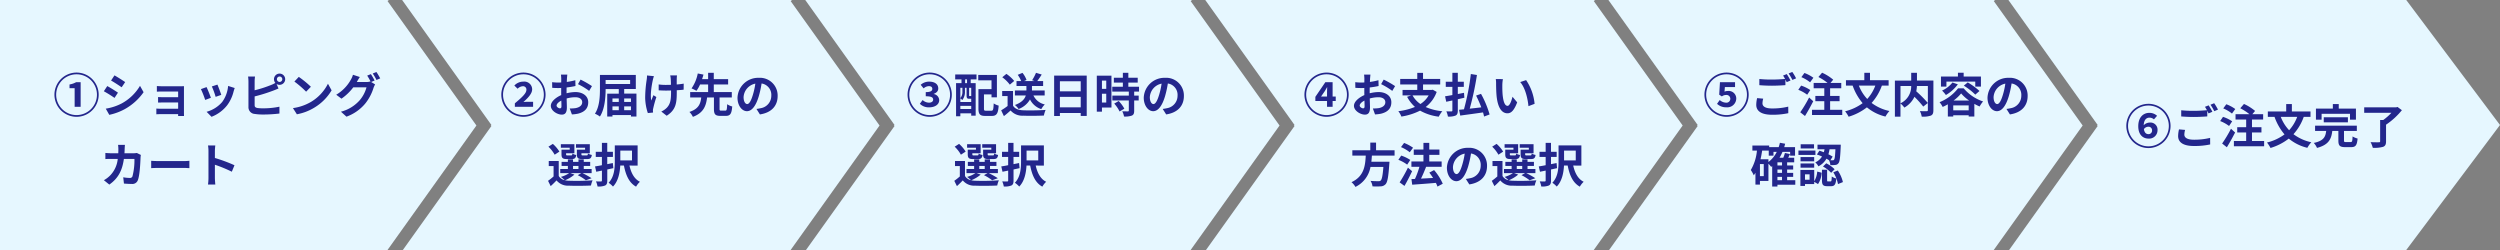
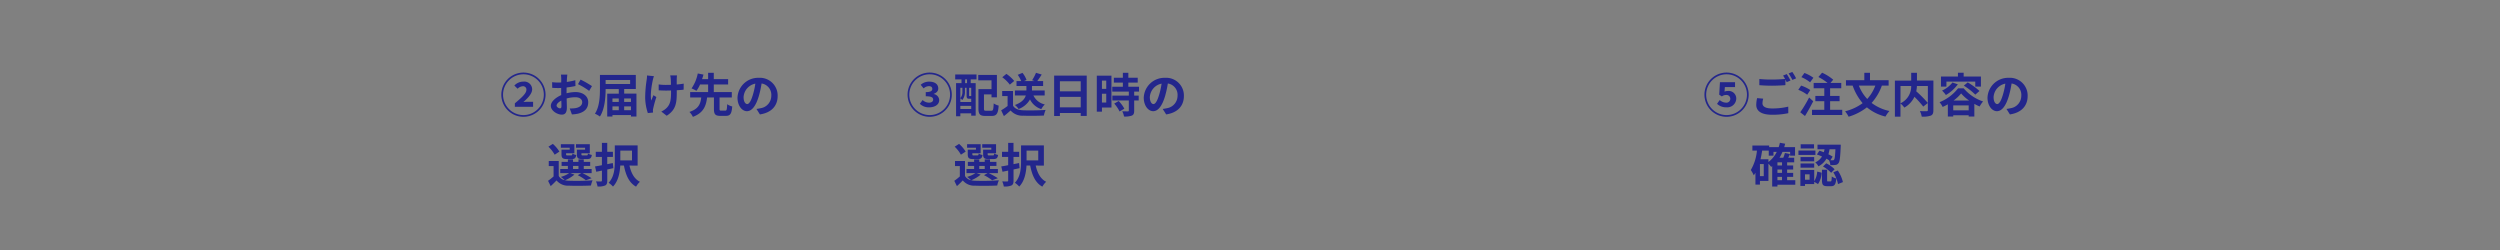
<svg xmlns="http://www.w3.org/2000/svg" width="800" height="80" viewBox="0 0 800 80">
  <rect x="0" y="0" width="800" height="80" fill="#808080" stroke="none" />
  <g id="グループ_5821" data-name="グループ 5821" transform="translate(2802 12576)">
-     <path id="パス_1173" data-name="パス 1173" d="M770,82H642.914l28.34-39.676-.227-.162.228-.163L642.684,2H770l30,40L770,82ZM638,82H514.914l28.34-39.676-.228-.162.229-.163L514.684,2H638.455L638,2.325l28.455,39.837L638,82ZM510,82H385.914l28.34-39.676-.227-.162.228-.163L385.683,2H510.455L510,2.325l28.455,39.837L510,82ZM381,82H257.914l28.34-39.676-.227-.162.228-.163L257.684,2H381.455L381,2.325l28.455,39.837L381,82ZM253,82H128.914l28.34-39.676-.227-.162.228-.163L128.684,2H253.455L253,2.325l28.455,39.837L253,82ZM124,82H0V2H124.455L124,2.325l28.455,39.837L124,82Z" transform="translate(-2802 -12578)" fill="#e6f7ff" />
-     <path id="パス_1174" data-name="パス 1174" d="M7.5,1.38A7.093,7.093,0,0,0,14.58-5.7,7.093,7.093,0,0,0,7.5-12.78,7.093,7.093,0,0,0,.42-5.7,7.093,7.093,0,0,0,7.5,1.38Zm0-.555A6.53,6.53,0,0,1,.975-5.7,6.53,6.53,0,0,1,7.5-12.225,6.53,6.53,0,0,1,14.025-5.7,6.53,6.53,0,0,1,7.5.825ZM6.885-1.83h1.92V-9.7H7.365A6.452,6.452,0,0,1,5.25-8.97v1.2H6.885Zm12.75-10.05L18.54-10.23c.99.555,2.55,1.575,3.39,2.16l1.125-1.665C22.275-10.275,20.625-11.325,19.635-11.88ZM16.845-1.23,17.97.75a18.252,18.252,0,0,0,5.01-1.86,18.112,18.112,0,0,0,5.97-5.385L27.8-8.535A15.291,15.291,0,0,1,21.96-2.91,16.645,16.645,0,0,1,16.845-1.23Zm.48-7.23L16.23-6.8a39.176,39.176,0,0,1,3.42,2.13l1.095-1.68C19.98-6.885,18.33-7.92,17.325-8.46Zm24.54,1.035c0-.315,0-.81.015-1-.24.015-.8.03-1.155.03h-5.67c-.555,0-1.47-.03-1.86-.075V-6.66c.36-.03,1.305-.06,1.86-.06h4.95V-4.9H35.22c-.57,0-1.245-.015-1.635-.045v1.77c.345-.015,1.065-.03,1.635-.03h4.785v2h-5.67a12.871,12.871,0,0,1-1.305-.06V.57c.255-.015.87-.045,1.29-.045h5.685c0,.225,0,.465-.015.6h1.89c0-.27-.015-.78-.015-1.02Zm10.71-1.5L50.79-8.34a24.984,24.984,0,0,1,1.215,3.33l1.8-.63C53.6-6.33,52.86-8.28,52.575-8.925Zm3.42.42a10.109,10.109,0,0,1-1.9,5.145A10.093,10.093,0,0,1,49.11-.225l1.575,1.6A11.714,11.714,0,0,0,55.71-2.34a12.1,12.1,0,0,0,2.04-4.395c.09-.3.18-.615.36-1.1Zm-6.9.375-1.8.645A30.3,30.3,0,0,1,48.66-4.02l1.83-.69C50.19-5.55,49.47-7.365,49.1-8.13Zm23.37-1.65a.868.868,0,0,1-.855-.87.868.868,0,0,1,.855-.87.871.871,0,0,1,.87.87A.871.871,0,0,1,72.465-9.78Zm-7.98-.165a11.446,11.446,0,0,1,.12-1.56h-2.22a12.621,12.621,0,0,1,.12,1.56V-1.77A2.142,2.142,0,0,0,64.56.465a16.463,16.463,0,0,0,2.52.18A42.624,42.624,0,0,0,72.42.33V-1.86a25.412,25.412,0,0,1-5.22.525,14.029,14.029,0,0,1-1.74-.09c-.675-.135-.975-.3-.975-.945V-5.145a51.776,51.776,0,0,0,5.88-1.83c.5-.18,1.17-.465,1.755-.705L71.5-9.135a1.723,1.723,0,0,0,.96.285,1.805,1.805,0,0,0,1.8-1.8,1.805,1.805,0,0,0-1.8-1.8,1.792,1.792,0,0,0-1.785,1.8,1.826,1.826,0,0,0,.435,1.185,8.928,8.928,0,0,1-1.44.69,37.83,37.83,0,0,1-5.19,1.665ZM78.615-11.4l-1.41,1.5a31.188,31.188,0,0,1,3.75,3.24l1.53-1.575A31.5,31.5,0,0,0,78.615-11.4ZM76.74-1.41,78,.57a16.245,16.245,0,0,0,5.565-2.115,15.95,15.95,0,0,0,5.55-5.55L87.945-9.21a14.223,14.223,0,0,1-5.46,5.835A15.46,15.46,0,0,1,76.74-1.41Zm26.13-8.82a21.964,21.964,0,0,0-1.185-2.055l-1.185.48a17.4,17.4,0,0,1,1.1,1.935l-.105-.06a4.725,4.725,0,0,1-1.305.18H97.17l.045-.075c.18-.33.57-1.005.93-1.53l-2.2-.72a6.558,6.558,0,0,1-.675,1.575,12.834,12.834,0,0,1-4.68,4.815l1.68,1.26a16.468,16.468,0,0,0,3.78-3.63h4.23a10.611,10.611,0,0,1-2.13,4.08A12,12,0,0,1,92.1-.255l1.77,1.59A13.97,13.97,0,0,0,99.915-2.91a15.138,15.138,0,0,0,2.625-5.01,6.356,6.356,0,0,1,.5-1.065l-1.275-.78Zm-.6-2.25a14.276,14.276,0,0,1,1.2,2.07l1.2-.51a21.416,21.416,0,0,0-1.215-2.04ZM26.79,12.95a7.323,7.323,0,0,1-1.14.1H22.83c.03-.435.045-.885.06-1.35.015-.36.045-.99.09-1.335h-2.2a11.1,11.1,0,0,1,.1,1.38c0,.45-.015.885-.03,1.3H18.7c-.57,0-1.35-.045-1.98-.1v1.965c.645-.06,1.47-.06,1.98-.06h1.98a8.821,8.821,0,0,1-2.475,5.34,8.6,8.6,0,0,1-1.965,1.47l1.74,1.41c2.685-1.9,4.11-4.26,4.665-8.22h3.375a20.529,20.529,0,0,1-.63,5.565.8.8,0,0,1-.855.525,12.415,12.415,0,0,1-2.1-.21l.225,2.01c.735.06,1.635.12,2.49.12A1.847,1.847,0,0,0,27.09,21.71c.645-1.53.825-5.715.885-7.335a6.484,6.484,0,0,1,.1-.795Zm4.59,4.86c.555-.045,1.56-.075,2.415-.075H41.85c.63,0,1.4.06,1.755.075V15.455c-.39.03-1.065.09-1.755.09H33.795c-.78,0-1.875-.045-2.415-.09Zm26.655-.93a48.991,48.991,0,0,0-6.27-2.325v-2.2a16.312,16.312,0,0,1,.135-1.815H49.56a10.462,10.462,0,0,1,.15,1.815v8.61a16.051,16.051,0,0,1-.15,2.085H51.9c-.06-.6-.135-1.65-.135-2.085V16.715A43.326,43.326,0,0,1,57.18,18.95Z" transform="translate(-2785 -12540)" fill="#23268c" />
    <path id="パス_1176" data-name="パス 1176" d="M7.5,1.38A7.093,7.093,0,0,0,14.58-5.7,7.093,7.093,0,0,0,7.5-12.78,7.093,7.093,0,0,0,.42-5.7,7.093,7.093,0,0,0,7.5,1.38Zm0-.555A6.53,6.53,0,0,1,.975-5.7,6.53,6.53,0,0,1,7.5-12.225,6.53,6.53,0,0,1,14.025-5.7,6.53,6.53,0,0,1,7.5.825ZM7.335-1.65c1.755,0,3.21-.84,3.21-2.31A2.057,2.057,0,0,0,8.79-5.91v-.045c.93-.36,1.455-.93,1.455-1.725,0-1.425-1.17-2.2-2.955-2.2a4.027,4.027,0,0,0-2.67,1.02L5.565-7.71a2.518,2.518,0,0,1,1.68-.72c.72,0,1.095.315,1.095.87,0,.63-.525,1.035-2.1,1.035V-5.19c1.9,0,2.37.4,2.37,1.08,0,.6-.555.96-1.3.96a3.036,3.036,0,0,1-2.07-.84L4.35-2.79A4.005,4.005,0,0,0,7.335-1.65Zm12.12-7.74H18.84v-1.2h.615ZM20.79-5.25a.327.327,0,0,1-.075-.06c-.03.045-.06.045-.195.045h-.27c-.12,0-.135-.015-.135-.21v-2.43h.675ZM17.31-1.11V-2.13h3.48v1.02Zm.66-6.8v1.17a3.056,3.056,0,0,1-.66,2.145V-7.905Zm2.685,3.51h.135V-3.36H17.31V-4.545a4.506,4.506,0,0,1,.63.555,4.138,4.138,0,0,0,.84-2.73V-7.905h.525v2.43c0,.885.195,1.08.84,1.08Zm-5-6.195h2.025v1.2h-1.74v10.6H17.31V.27h3.48v.75h1.425V-9.39h-1.59v-1.2h1.86v-1.575h-6.81ZM25.545-.57c-.585,0-.675-.075-.675-.7V-5.79h2.415v.93H29.01v-7.17H23.04V-10.3h4.245v2.82H23.1V-1.26c0,1.845.525,2.355,2.19,2.355h2.085c1.545,0,2.025-.765,2.2-3.3a5.054,5.054,0,0,1-1.59-.705c-.09,1.98-.18,2.34-.765,2.34Zm18.75-4.875V-7.05H40.23V-8.49H43.8v-1.575H41.925c.435-.57.945-1.32,1.425-2.085L41.52-12.7a14.9,14.9,0,0,1-1.245,2.37l.765.27H37.695l.795-.345a7.761,7.761,0,0,0-1.3-2.28l-1.515.63a9.878,9.878,0,0,1,1.11,1.995h-1.5V-8.49h3.165v1.44H34.77v1.605h3.48c-.33,1.08-1.2,2.205-3.48,3.045a5.61,5.61,0,0,1,1.185,1.29A7.036,7.036,0,0,0,39.6-4.17a6.141,6.141,0,0,0,3.615,3.09,6.544,6.544,0,0,1,1.125-1.5,5.241,5.241,0,0,1-3.645-2.865Zm-9.75-4.65a12.011,12.011,0,0,0-2.5-2.265l-1.32,1.08a11.351,11.351,0,0,1,2.415,2.37Zm-.375,3.21H30.7V-5.25H32.43v3.165A19.7,19.7,0,0,1,30.375-.7l.87,1.86C32.07.525,32.73-.06,33.39-.645A4.99,4.99,0,0,0,37.44,1.02c1.785.075,4.8.045,6.6-.045a9.342,9.342,0,0,1,.555-1.8c-2,.15-5.37.195-7.125.12-1.56-.06-2.685-.465-3.3-1.47Zm15,5.235V-5.01h6.66v3.36Zm6.66-8.355V-6.78H49.17v-3.225Zm-8.505-1.8V1.125H49.17V.15h6.66V1.1h1.92v-12.9ZM64-10.2v2.64h-1.38V-10.2Zm-1.38,7.02V-6H64v2.82Zm3.045-8.61H60.975V-.27h1.65V-1.59H65.67Zm.885,8.94a10.552,10.552,0,0,1,1.71,2.52l1.53-.885a10.35,10.35,0,0,0-1.815-2.46ZM74.49-6.69V-8.25H71.07V-9.57h3v-1.56h-3V-12.7H69.315v1.575h-2.88v1.56h2.88v1.32h-3.39v1.56H71.22V-5.4H65.955v1.545H71.22V-.63c0,.21-.075.27-.315.27s-1.065,0-1.785-.03a6.017,6.017,0,0,1,.57,1.68,6.641,6.641,0,0,0,2.5-.3c.585-.27.75-.72.75-1.575v-3.27h1.44V-5.4h-1.44V-6.69ZM79.1-2.7c-.555,0-1.155-.735-1.155-2.235a4.658,4.658,0,0,1,3.765-4.3,23.844,23.844,0,0,1-.795,3.6C80.31-3.63,79.71-2.7,79.1-2.7ZM83.175.615c3.75-.57,5.67-2.79,5.67-5.91a5.669,5.669,0,0,0-6-5.805A6.624,6.624,0,0,0,76-4.74c0,2.505,1.4,4.32,3.03,4.32,1.62,0,2.91-1.83,3.795-4.83a32.282,32.282,0,0,0,.885-4.035,3.677,3.677,0,0,1,3.105,3.93A4.022,4.022,0,0,1,83.445-1.38c-.39.09-.81.165-1.38.24ZM27.225,11.9H24.6v1.455c0,1.2.345,1.545,1.7,1.545H27.9c.945,0,1.335-.285,1.485-1.32a3.825,3.825,0,0,1-1.245-.45c-.06.51-.12.6-.42.6H26.505c-.375,0-.45-.06-.45-.39v-.3H28.74V10.145H24.315V11.27h2.91Zm-4.92,0H19.68v1.455c0,1.2.375,1.545,1.695,1.545H22.95c.9,0,1.305-.285,1.455-1.305a3.5,3.5,0,0,1-1.23-.45c-.06.495-.12.585-.42.585H21.6c-.39,0-.45-.06-.45-.375V13.04h2.655V10.145H19.47V11.27h2.835Zm-3.3.615a10.729,10.729,0,0,0-2.1-2.475l-1.41.9a10.553,10.553,0,0,1,1.995,2.565ZM23.37,17.1h1.74v.99H23.37Zm-.855,2.31h3.5l-1.14.645a14.96,14.96,0,0,1,2.61,1.635l1.815-.66a22.458,22.458,0,0,0-2.9-1.62h2.925v-1.32h-2.52V17.1H28.86V15.8H26.805V15H25.11v.8H23.37V15H21.72v.8H19.71V17.1h2.01v.99H19.275v1.32h2.85a9.266,9.266,0,0,1-2.655,1.2,10.627,10.627,0,0,1,1.26,1.05,2.885,2.885,0,0,1-1.935-1.35v-4.8H15.6V17.15h1.545v3.315a22.362,22.362,0,0,1-1.77,1.4l.84,1.695c.72-.645,1.305-1.23,1.875-1.83a4.711,4.711,0,0,0,3.93,1.68c1.875.09,5.19.06,7.095-.045a7.44,7.44,0,0,1,.525-1.665,72.941,72.941,0,0,1-7.62.135,6.134,6.134,0,0,1-1.23-.15,10.919,10.919,0,0,0,3.03-1.815Zm13.59-3.24-1.785.36V14.21h1.815V12.575H34.32V9.71H32.61v2.865H30.645V14.21H32.61v2.655c-.825.165-1.575.3-2.2.39l.39,1.71c.555-.12,1.17-.24,1.815-.375v3.15c0,.24-.075.315-.3.33s-.93,0-1.605-.03a6.358,6.358,0,0,1,.5,1.635,5.621,5.621,0,0,0,2.43-.315c.51-.27.69-.705.69-1.605V18.23c.645-.135,1.305-.285,1.935-.42ZM42.24,12.2v3.12H38.5V12.2Zm1.8,4.785V10.52H36.735V15.6c0,2.19-.15,5-1.98,6.885a7.653,7.653,0,0,1,1.4,1.215c1.695-1.725,2.2-4.44,2.325-6.72H39.66c.6,3.12,1.665,5.52,3.885,6.75a6.491,6.491,0,0,1,1.23-1.56c-1.83-.9-2.835-2.865-3.345-5.19Z" transform="translate(-2512 -12540)" fill="#23268c" />
    <path id="パス_1175" data-name="パス 1175" d="M7.5,1.38A7.093,7.093,0,0,0,14.58-5.7,7.093,7.093,0,0,0,7.5-12.78,7.093,7.093,0,0,0,.42-5.7,7.093,7.093,0,0,0,7.5,1.38Zm0-.555A6.53,6.53,0,0,1,.975-5.7,6.53,6.53,0,0,1,7.5-12.225,6.53,6.53,0,0,1,14.025-5.7,6.53,6.53,0,0,1,7.5.825ZM4.755-1.83H10.59v-1.6h-1.6c-.45,0-1.065.03-1.5.075,1.425-1.26,2.8-2.685,2.8-4.05a2.5,2.5,0,0,0-2.8-2.475A3.892,3.892,0,0,0,4.59-8.625l1.05,1.02A2.5,2.5,0,0,1,7.26-8.4,1.051,1.051,0,0,1,8.445-7.23c0,1.11-1.485,2.445-3.69,4.29Zm14.43.5c-.39,0-1.08-.42-1.08-.87,0-.525.6-1.14,1.515-1.605.03.78.045,1.455.045,1.83C19.665-1.47,19.455-1.335,19.185-1.335ZM21.3-6.675c0-.435,0-.885.015-1.335a28.688,28.688,0,0,0,2.835-.465l-.045-1.86a20.343,20.343,0,0,1-2.73.555c.015-.375.03-.735.045-1.065.03-.375.09-1.02.12-1.29H19.5a11.792,11.792,0,0,1,.1,1.305c0,.255,0,.69-.015,1.215-.3.015-.585.03-.855.03A16.274,16.274,0,0,1,16.68-9.7l.03,1.8c.645.06,1.4.075,2.07.075.24,0,.51-.015.8-.03v1.245c0,.345,0,.69.015,1.035-1.815.8-3.33,2.13-3.33,3.435,0,1.575,2.055,2.82,3.51,2.82C20.73.675,21.4.2,21.4-1.65c0-.51-.045-1.65-.075-2.835a10.545,10.545,0,0,1,2.79-.4c1.29,0,2.19.585,2.19,1.59,0,1.08-.96,1.695-2.16,1.9a11.355,11.355,0,0,1-1.83.1L23.01.615a12.1,12.1,0,0,0,1.95-.24c2.355-.585,3.27-1.9,3.27-3.66,0-2.04-1.8-3.255-4.08-3.255a12.09,12.09,0,0,0-2.85.39Zm3.66-2.4a22.565,22.565,0,0,1,3.57,2.16l.9-1.53a32.814,32.814,0,0,0-3.645-2.085ZM39.735-.735V-1.95H41.91V-.735ZM35.985-1.95H38.01V-.735H35.985ZM38.01-4.485v1.11H35.985v-1.11Zm3.9,0v1.11H39.735v-1.11Zm-.27-5.925v1.29H33.795v-1.29Zm-1.9,4.365v-1.47h3.72v-4.5H31.98V-7.62c0,2.355-.1,5.715-1.6,8a7.849,7.849,0,0,1,1.59.915c1.56-2.4,1.83-6.21,1.83-8.8H38.01v1.47h-3.7V1.29h1.68V.825H41.91V1.29h1.755V-6.045ZM47.04-11.85a7.782,7.782,0,0,1-.09,1.29,38.846,38.846,0,0,0-.495,5.925A16.56,16.56,0,0,0,47.31.18L48.975.015C48.96-.2,48.945-.45,48.93-.6a3.472,3.472,0,0,1,.1-.72A37.274,37.274,0,0,1,50.04-4.95L49.1-5.535c-.24.54-.5,1.26-.69,1.71-.39-1.845.135-4.95.5-6.6a11.483,11.483,0,0,1,.345-1.2ZM58.785-9.24a19.434,19.434,0,0,1-2.235.27c0-.81,0-1.575.015-1.9a7.553,7.553,0,0,1,.075-1.005H54.465a6.591,6.591,0,0,1,.165,1.02c.03.4.06,1.17.075,1.995-.57.015-1.14.03-1.68.03a15.6,15.6,0,0,1-2.25-.15v1.89c.735.03,1.65.075,2.295.075.54,0,1.11-.015,1.665-.03v.54c0,2.505-.24,3.825-1.38,5.01a5.774,5.774,0,0,1-1.74,1.185l1.725,1.35C56.295-.855,56.565-3,56.565-6.51v-.615c.84-.045,1.6-.105,2.2-.18ZM70.8-.6c-.465,0-.54-.075-.54-.57V-4.815h3.915V-6.54h-5.76V-8.97H73v-1.71h-4.59V-12.7H66.6v2.025H64.665c.165-.51.315-.99.45-1.455l-1.83-.36A12.5,12.5,0,0,1,61.29-7.71a11.809,11.809,0,0,1,1.575.78A10.865,10.865,0,0,0,64.02-8.97H66.6v2.43H60.855v1.725h3.54c-.225,1.98-.795,3.66-3.78,4.635a5.669,5.669,0,0,1,1.11,1.575c3.45-1.3,4.215-3.54,4.545-6.21h2.19V-1.17c0,1.7.39,2.25,2.07,2.25h1.725c1.4,0,1.875-.645,2.055-3.015a4.952,4.952,0,0,1-1.62-.72C72.63-.885,72.54-.6,72.09-.6ZM79.1-2.7c-.555,0-1.155-.735-1.155-2.235a4.658,4.658,0,0,1,3.765-4.3,23.844,23.844,0,0,1-.795,3.6C80.31-3.63,79.71-2.7,79.1-2.7ZM83.175.615c3.75-.57,5.67-2.79,5.67-5.91a5.669,5.669,0,0,0-6-5.805A6.624,6.624,0,0,0,76-4.74c0,2.505,1.4,4.32,3.03,4.32,1.62,0,2.91-1.83,3.795-4.83a32.282,32.282,0,0,0,.885-4.035,3.677,3.677,0,0,1,3.105,3.93A4.022,4.022,0,0,1,83.445-1.38c-.39.09-.81.165-1.38.24ZM27.225,11.9H24.6v1.455c0,1.2.345,1.545,1.7,1.545H27.9c.945,0,1.335-.285,1.485-1.32a3.825,3.825,0,0,1-1.245-.45c-.06.51-.12.6-.42.6H26.505c-.375,0-.45-.06-.45-.39v-.3H28.74V10.145H24.315V11.27h2.91Zm-4.92,0H19.68v1.455c0,1.2.375,1.545,1.695,1.545H22.95c.9,0,1.305-.285,1.455-1.305a3.5,3.5,0,0,1-1.23-.45c-.06.495-.12.585-.42.585H21.6c-.39,0-.45-.06-.45-.375V13.04h2.655V10.145H19.47V11.27h2.835Zm-3.3.615a10.729,10.729,0,0,0-2.1-2.475l-1.41.9a10.553,10.553,0,0,1,1.995,2.565ZM23.37,17.1h1.74v.99H23.37Zm-.855,2.31h3.5l-1.14.645a14.96,14.96,0,0,1,2.61,1.635l1.815-.66a22.458,22.458,0,0,0-2.9-1.62h2.925v-1.32h-2.52V17.1H28.86V15.8H26.805V15H25.11v.8H23.37V15H21.72v.8H19.71V17.1h2.01v.99H19.275v1.32h2.85a9.266,9.266,0,0,1-2.655,1.2,10.627,10.627,0,0,1,1.26,1.05,2.885,2.885,0,0,1-1.935-1.35v-4.8H15.6V17.15h1.545v3.315a22.362,22.362,0,0,1-1.77,1.4l.84,1.695c.72-.645,1.305-1.23,1.875-1.83a4.711,4.711,0,0,0,3.93,1.68c1.875.09,5.19.06,7.095-.045a7.44,7.44,0,0,1,.525-1.665,72.941,72.941,0,0,1-7.62.135,6.134,6.134,0,0,1-1.23-.15,10.919,10.919,0,0,0,3.03-1.815Zm13.59-3.24-1.785.36V14.21h1.815V12.575H34.32V9.71H32.61v2.865H30.645V14.21H32.61v2.655c-.825.165-1.575.3-2.2.39l.39,1.71c.555-.12,1.17-.24,1.815-.375v3.15c0,.24-.075.315-.3.33s-.93,0-1.605-.03a6.358,6.358,0,0,1,.5,1.635,5.621,5.621,0,0,0,2.43-.315c.51-.27.69-.705.69-1.605V18.23c.645-.135,1.305-.285,1.935-.42ZM42.24,12.2v3.12H38.5V12.2Zm1.8,4.785V10.52H36.735V15.6c0,2.19-.15,5-1.98,6.885a7.653,7.653,0,0,1,1.4,1.215c1.695-1.725,2.2-4.44,2.325-6.72H39.66c.6,3.12,1.665,5.52,3.885,6.75a6.491,6.491,0,0,1,1.23-1.56c-1.83-.9-2.835-2.865-3.345-5.19Z" transform="translate(-2642 -12540)" fill="#23268c" />
-     <path id="パス_1177" data-name="パス 1177" d="M5.73-5.1,6.975-6.9c.27-.48.405-.69.675-1.185h.06c-.03.525-.06,1.245-.06,1.755V-5.1ZM9.435-9.7H7.11L3.915-5.01v1.32H7.65v1.86H9.435V-3.69h1V-5.1h-1ZM7.5.825A6.53,6.53,0,0,1,.975-5.7,6.53,6.53,0,0,1,7.5-12.225,6.53,6.53,0,0,1,14.025-5.7,6.53,6.53,0,0,1,7.5.825Zm0-13.6A7.093,7.093,0,0,0,.42-5.7,7.093,7.093,0,0,0,7.5,1.38,7.093,7.093,0,0,0,14.58-5.7,7.093,7.093,0,0,0,7.5-12.78ZM19.185-1.335c-.39,0-1.08-.42-1.08-.87,0-.525.6-1.14,1.515-1.605.03.78.045,1.455.045,1.83C19.665-1.47,19.455-1.335,19.185-1.335ZM21.3-6.675c0-.435,0-.885.015-1.335a28.688,28.688,0,0,0,2.835-.465l-.045-1.86a20.343,20.343,0,0,1-2.73.555c.015-.375.03-.735.045-1.065.03-.375.09-1.02.12-1.29H19.5a11.792,11.792,0,0,1,.1,1.305c0,.255,0,.69-.015,1.215-.3.015-.585.03-.855.03A16.274,16.274,0,0,1,16.68-9.7l.03,1.8c.645.06,1.4.075,2.07.075.24,0,.51-.015.8-.03v1.245c0,.345,0,.69.015,1.035-1.815.8-3.33,2.13-3.33,3.435,0,1.575,2.055,2.82,3.51,2.82C20.73.675,21.4.2,21.4-1.65c0-.51-.045-1.65-.075-2.835a10.545,10.545,0,0,1,2.79-.4c1.29,0,2.19.585,2.19,1.59,0,1.08-.96,1.695-2.16,1.9a11.355,11.355,0,0,1-1.83.1L23.01.615a12.1,12.1,0,0,0,1.95-.24c2.355-.585,3.27-1.9,3.27-3.66,0-2.04-1.8-3.255-4.08-3.255a12.09,12.09,0,0,0-2.85.39Zm3.66-2.4a22.565,22.565,0,0,1,3.57,2.16l.9-1.53a32.814,32.814,0,0,0-3.645-2.085Zm15.21,3.6a8.015,8.015,0,0,1-2.64,2.76,8.039,8.039,0,0,1-2.52-2.76ZM41.49-7.29l-.315.06h-2.8V-8.97h5.49v-1.77H38.37v-1.95H36.525v1.95h-5.46v1.77h5.46v1.74h-4.71v1.755H34.59l-1.32.45a11.593,11.593,0,0,0,2.52,3.24A19.77,19.77,0,0,1,30.465-.42,6.8,6.8,0,0,1,31.44,1.3,20.007,20.007,0,0,0,37.425-.6,15.99,15.99,0,0,0,43.4,1.335a9.163,9.163,0,0,1,1.14-1.74,17.387,17.387,0,0,1-5.325-1.35,10.605,10.605,0,0,0,3.525-4.83ZM51.6-4.725,51.48-6.3c-.66.135-1.32.255-1.98.39V-8.2h1.92v-1.65H49.5V-12.7H47.76v2.85H45.645V-8.2H47.76V-5.58c-.885.15-1.68.3-2.34.39l.375,1.755c.6-.12,1.26-.27,1.965-.42v3.18c0,.24-.09.315-.315.33-.21,0-.945,0-1.62-.03a6.717,6.717,0,0,1,.51,1.68,5.771,5.771,0,0,0,2.46-.33C49.32.69,49.5.255,49.5-.66V-4.245ZM59.67.63a31.31,31.31,0,0,0-2.745-6.6l-1.575.555A39.1,39.1,0,0,1,57.015-1.65c-1.26.15-2.52.3-3.7.42A94.57,94.57,0,0,0,55.62-12l-1.95-.315a77.662,77.662,0,0,1-2.2,11.295c-.585.06-1.11.105-1.575.15L50.28.99C52.26.7,54.975.36,57.57-.03c.135.48.255.93.33,1.32Zm4.26-11.31-2.28-.03a8.609,8.609,0,0,1,.1,1.5c0,.915.03,2.64.165,4.005.42,3.99,1.845,5.46,3.465,5.46,1.2,0,2.13-.915,3.12-3.5L67-5.04c-.285,1.17-.87,2.91-1.575,2.91-.93,0-1.38-1.455-1.59-3.6-.09-1.065-.1-2.19-.09-3.15A11.771,11.771,0,0,1,63.93-10.68Zm7.425.315-1.89.63c1.62,1.83,2.415,5.325,2.64,7.71l1.965-.75A16.189,16.189,0,0,0,71.355-10.365ZM29.265,13.79V12.08H23.34V9.635H21.495V12.08H15.75v1.71h4.29c-.165,3.21-.51,6.63-4.56,8.505a5.7,5.7,0,0,1,1.26,1.515,8.8,8.8,0,0,0,4.815-6.39H25.68c-.21,2.73-.48,4.035-.87,4.365a.963.963,0,0,1-.72.195c-.435,0-1.485,0-2.52-.1a4.151,4.151,0,0,1,.63,1.755,20.545,20.545,0,0,0,2.565,0,2.215,2.215,0,0,0,1.62-.69c.6-.66.915-2.34,1.185-6.42a7.3,7.3,0,0,0,.06-.78H21.84c.075-.645.12-1.305.165-1.95Zm5.91-2.52A13.165,13.165,0,0,0,32.31,9.74l-.99,1.335a11.441,11.441,0,0,1,2.805,1.65Zm-.885,3.915a12.086,12.086,0,0,0-2.9-1.395l-.915,1.35a11.556,11.556,0,0,1,2.82,1.545Zm-.75,2.46a44.828,44.828,0,0,1-2.655,4.71l1.545,1.14c.84-1.44,1.71-3.15,2.445-4.71ZM44.685,22.79a17.452,17.452,0,0,0-2.775-4.365l-1.53.81c.405.525.825,1.11,1.2,1.71-1.32.075-2.655.15-3.855.21.54-1.125,1.14-2.5,1.62-3.765l-.06-.015h5.04v-1.71h-3.96V13.55H43.62V11.84H40.365V9.71H38.5v2.13H35.4v1.71h3.1v2.115H34.65v1.71h2.565A27.177,27.177,0,0,1,35.79,21.26l-1.125.045.24,1.8c2.025-.15,4.86-.345,7.575-.585a8.283,8.283,0,0,1,.51,1.185ZM49.1,19.7c-.555,0-1.155-.735-1.155-2.235a4.658,4.658,0,0,1,3.765-4.305,23.843,23.843,0,0,1-.8,3.6C50.31,18.77,49.71,19.7,49.1,19.7Zm4.08,3.315c3.75-.57,5.67-2.79,5.67-5.91a5.669,5.669,0,0,0-6-5.805,6.624,6.624,0,0,0-6.84,6.36c0,2.5,1.4,4.32,3.03,4.32s2.91-1.83,3.8-4.83a32.283,32.283,0,0,0,.885-4.035,3.677,3.677,0,0,1,3.1,3.93,4.022,4.022,0,0,1-3.375,3.975c-.39.09-.81.165-1.38.24ZM72.225,11.9H69.6v1.455c0,1.2.345,1.545,1.695,1.545H72.9c.945,0,1.335-.285,1.485-1.32a3.825,3.825,0,0,1-1.245-.45c-.06.51-.12.6-.42.6H71.5c-.375,0-.45-.06-.45-.39v-.3H73.74V10.145H69.315V11.27h2.91Zm-4.92,0H64.68v1.455c0,1.2.375,1.545,1.695,1.545H67.95c.9,0,1.305-.285,1.455-1.305a3.5,3.5,0,0,1-1.23-.45c-.06.495-.12.585-.42.585H66.6c-.39,0-.45-.06-.45-.375V13.04h2.655V10.145H64.47V11.27h2.835Zm-3.3.615a10.729,10.729,0,0,0-2.1-2.475l-1.41.9a10.553,10.553,0,0,1,2,2.565ZM68.37,17.1h1.74v.99H68.37Zm-.855,2.31h3.5l-1.14.645a14.96,14.96,0,0,1,2.61,1.635l1.815-.66a22.458,22.458,0,0,0-2.895-1.62h2.925v-1.32h-2.52V17.1H73.86V15.8H71.805V15H70.11v.8H68.37V15H66.72v.8H64.71V17.1h2.01v.99H64.275v1.32h2.85a9.266,9.266,0,0,1-2.655,1.2,10.627,10.627,0,0,1,1.26,1.05,2.885,2.885,0,0,1-1.935-1.35v-4.8H60.6V17.15h1.545v3.315a22.362,22.362,0,0,1-1.77,1.4l.84,1.695c.72-.645,1.305-1.23,1.875-1.83a4.711,4.711,0,0,0,3.93,1.68c1.875.09,5.19.06,7.1-.045a7.44,7.44,0,0,1,.525-1.665,72.941,72.941,0,0,1-7.62.135,6.134,6.134,0,0,1-1.23-.15,10.919,10.919,0,0,0,3.03-1.815Zm13.59-3.24-1.785.36V14.21h1.815V12.575H79.32V9.71H77.61v2.865H75.645V14.21H77.61v2.655c-.825.165-1.575.3-2.205.39l.39,1.71c.555-.12,1.17-.24,1.815-.375v3.15c0,.24-.075.315-.3.33-.21,0-.93,0-1.6-.03a6.358,6.358,0,0,1,.495,1.635,5.621,5.621,0,0,0,2.43-.315c.51-.27.69-.705.69-1.605V18.23c.645-.135,1.305-.285,1.935-.42ZM87.24,12.2v3.12H83.5V12.2Zm1.8,4.785V10.52H81.735V15.6c0,2.19-.15,5-1.98,6.885a7.653,7.653,0,0,1,1.4,1.215c1.695-1.725,2.2-4.44,2.325-6.72H84.66c.6,3.12,1.665,5.52,3.885,6.75a6.491,6.491,0,0,1,1.23-1.56c-1.83-.9-2.835-2.865-3.345-5.19Z" transform="translate(-2385 -12540)" fill="#23268c" />
    <path id="パス_1178" data-name="パス 1178" d="M7.5,1.38A7.093,7.093,0,0,0,14.58-5.7,7.093,7.093,0,0,0,7.5-12.78,7.093,7.093,0,0,0,.42-5.7,7.093,7.093,0,0,0,7.5,1.38Zm0-.555A6.53,6.53,0,0,1,.975-5.7,6.53,6.53,0,0,1,7.5-12.225,6.53,6.53,0,0,1,14.025-5.7,6.53,6.53,0,0,1,7.5.825Zm-.06-2.49a2.877,2.877,0,0,0,3.165-2.76,2.428,2.428,0,0,0-2.73-2.46,2.715,2.715,0,0,0-1.035.21L6.96-8.13h3.255V-9.7H5.385L5.145-5.7,6-5.145A2.231,2.231,0,0,1,7.35-5.61,1.22,1.22,0,0,1,8.7-4.395,1.239,1.239,0,0,1,7.29-3.15a3.187,3.187,0,0,1-1.98-.84L4.455-2.775A4.159,4.159,0,0,0,7.44-1.665Zm9.84-2.94A9.918,9.918,0,0,0,17-2.46C17-.42,18.69.72,22.095.72a23.7,23.7,0,0,0,5.16-.5l-.015-2.1a21.064,21.064,0,0,1-5.22.585c-2.145,0-3.03-.69-3.03-1.635a6.113,6.113,0,0,1,.24-1.5Zm8.3-7.215a11.415,11.415,0,0,1,.645,1.08c-1.14.105-2.775.2-4.2.2a38.421,38.421,0,0,1-4.035-.18v1.98c1.2.09,2.49.165,4.05.165,1.41,0,3.255-.1,4.29-.18v-1.785c.15.3.3.585.42.825l1.215-.525c-.285-.555-.825-1.5-1.2-2.055Zm1.77-.675a15.9,15.9,0,0,1,1.215,2.07l1.185-.51a16.557,16.557,0,0,0-1.215-2.04Zm7.935,1.38a11.711,11.711,0,0,0-2.865-1.53L31.44-11.31a11.326,11.326,0,0,1,2.79,1.65Zm-.99,3.93A12.072,12.072,0,0,0,31.365-8.61L30.45-7.26A11.532,11.532,0,0,1,33.3-5.685ZM33.915-4.8A39.956,39.956,0,0,1,31.08-.075l1.515,1.2c.9-1.455,1.845-3.165,2.64-4.725Zm6.72,3.93V-3.615h3.03v-1.68h-3.03v-2.46h3.57v-1.71h-3.45l.87-1.035a15.033,15.033,0,0,0-3.555-2.235l-1.185,1.38a16.048,16.048,0,0,1,2.925,1.89H35.37v1.71h3.405v2.46H35.91v1.68h2.865V-.87h-3.93V.81H44.52V-.87ZM55.1-8.6a13.174,13.174,0,0,1-2.58,4.275A12.956,12.956,0,0,1,49.845-8.6Zm4.26,0v-1.74H53.4V-12.7H51.585v2.37h-5.88V-8.6H47.85a17.749,17.749,0,0,0,3.195,5.61,15.775,15.775,0,0,1-5.61,2.6A10.083,10.083,0,0,1,46.56,1.35a17.812,17.812,0,0,0,5.85-3A14.559,14.559,0,0,0,58.35,1.3,9.05,9.05,0,0,1,59.625-.48,14.424,14.424,0,0,1,53.91-3.06,16.384,16.384,0,0,0,57.195-8.6Zm3.8.12h3.42A5.942,5.942,0,0,1,63.15-2.94Zm10.53-1.74H68.43V-12.7H66.585v2.49h-5.22V1.335H63.15v-4.23a7.258,7.258,0,0,1,1.245,1.32,7.786,7.786,0,0,0,3.225-3.45A31.373,31.373,0,0,1,70.44-1.89l1.47-1.155A37.478,37.478,0,0,0,68.205-6.78a11.369,11.369,0,0,0,.21-1.7h3.5v7.7c0,.27-.09.345-.375.36s-1.29.015-2.175-.03a5.85,5.85,0,0,1,.585,1.77A7.742,7.742,0,0,0,72.855,1c.63-.285.825-.78.825-1.74Zm4.17.33h9.225v1.6H88.9v-3.225H83.37v-1.2H81.54v1.2H76.11V-8.28h1.74Zm5.565,1.3A20.33,20.33,0,0,1,87.09-5.715l1.35-1.17A22.008,22.008,0,0,0,84.675-9.63ZM79.785-9.6a8.74,8.74,0,0,1-3.33,2.58,10.866,10.866,0,0,1,1.23,1.425,12.6,12.6,0,0,0,3.825-3.42Zm.375,5.76a12.587,12.587,0,0,0,2.4-2.265A12.708,12.708,0,0,0,85.1-3.84ZM80.04-.69V-2.28h4.935V-.69Zm1.53-7.035A14.2,14.2,0,0,1,75.66-3.3a8.845,8.845,0,0,1,1,1.515,15.53,15.53,0,0,0,1.65-.84V1.3H80.04V.885h4.935V1.29H86.79V-2.76c.57.315,1.14.6,1.68.84a10.687,10.687,0,0,1,1.11-1.62,13.791,13.791,0,0,1-6.195-4.185ZM94.1-2.7c-.555,0-1.155-.735-1.155-2.235a4.658,4.658,0,0,1,3.765-4.3,23.844,23.844,0,0,1-.795,3.6C95.31-3.63,94.71-2.7,94.1-2.7ZM98.175.615c3.75-.57,5.67-2.79,5.67-5.91a5.669,5.669,0,0,0-6-5.805A6.624,6.624,0,0,0,91-4.74c0,2.505,1.4,4.32,3.03,4.32,1.62,0,2.91-1.83,3.795-4.83a32.282,32.282,0,0,0,.885-4.035,3.677,3.677,0,0,1,3.105,3.93A4.022,4.022,0,0,1,98.445-1.38c-.39.09-.81.165-1.38.24ZM23.775,20.6h1.47v1.065h-1.47ZM20.9,14.975H18.36c.21-.9.39-1.83.525-2.775H21v1.62h1.515V12.59h1.05a9.048,9.048,0,0,1-2.67,3.255ZM19.4,20.36H18.18V16.5H19.4Zm5.85-3.42h-1.47v-1h1.47Zm0,2.37h-1.47V18.245h1.47Zm4.245,2.355H26.88V20.6h1.935V19.31H26.88V18.245h1.935V16.94H26.88v-1h2.265v-1.47h-1.92c.195-.375.39-.765.57-1.17l-1.62-.345a10.766,10.766,0,0,1-.525,1.515h-1.2A13.689,13.689,0,0,0,25.4,12.59H27.84v1.23h1.575V11.09H25.95c.1-.36.21-.72.3-1.1l-1.68-.3a13.611,13.611,0,0,1-.39,1.395H21.135v-.51h-5.37V12.2H17.22a14.862,14.862,0,0,1-1.965,6.21A9.1,9.1,0,0,1,16.2,20.1a7.811,7.811,0,0,0,.54-.825v3.8h1.44V21.9H20.9v-5.52c.33.345.7.8.885,1.02.105-.075.21-.165.315-.24V23.7h1.68V23.12H29.49Zm12.84-9.9c-.105,2.22-.225,3.105-.435,3.33a.426.426,0,0,1-.45.195c-.15,0-.4,0-.72-.015l.72-1.155a12.141,12.141,0,0,0-1.365-.75,11.86,11.86,0,0,0,.375-1.605Zm-5.94,1.68a17.517,17.517,0,0,1,1.65.63,4.934,4.934,0,0,1-2.16,1.89,4.237,4.237,0,0,1,1,1.26,6.1,6.1,0,0,0,2.58-2.445c.3.165.57.33.825.5a4.305,4.305,0,0,1,.42,1.56,10.088,10.088,0,0,0,1.62-.06,1.341,1.341,0,0,0,.99-.57c.4-.48.555-1.875.705-5.265.015-.21.015-.66.015-.66H36.6v1.485h2.25q-.09.472-.225.945c-.48-.18-.96-.36-1.41-.495Zm1.965,3.84a11.232,11.232,0,0,1,2.61,2.01l1.11-1.14a10.418,10.418,0,0,0-2.685-1.9ZM35.49,10.16H31.215v1.35H35.49Zm.45,2.01H30.5v1.41H35.94Zm-.4,2.085H31.17V15.62h4.365Zm-4.365,3.39h4.365V16.31H31.17Zm2.895,3.87H32.6V19.79h1.47ZM35.55,18.38H31.125v5.115H32.6V22.91H35.55v-.735l1.215.735a7.14,7.14,0,0,0,1.155-3.645l-1.41-.36a6.769,6.769,0,0,1-.96,3.09Zm4.425,3.675c-.27,0-.3-.06-.3-.465V18.32h-1.65V21.6c0,1.485.285,1.98,1.695,1.98h1.23c1.065,0,1.5-.495,1.665-2.46a4.3,4.3,0,0,1-1.455-.645c-.045,1.38-.1,1.575-.39,1.575Zm1.68-2.925a11.091,11.091,0,0,1,1.5,3.78l1.575-.645a11.144,11.144,0,0,0-1.635-3.7Z" transform="translate(-2257 -12540)" fill="#23268c" />
-     <path id="パス_1179" data-name="パス 1179" d="M7.53-3.075c-.69,0-1.29-.36-1.485-1.605a1.754,1.754,0,0,1,1.38-.765A1.123,1.123,0,0,1,8.655-4.26,1.111,1.111,0,0,1,7.53-3.075ZM10.26-8.94a3.549,3.549,0,0,0-2.49-.945c-1.845,0-3.525,1.335-3.525,4.275,0,2.805,1.56,3.96,3.27,3.96A2.68,2.68,0,0,0,10.41-4.335,2.272,2.272,0,0,0,7.92-6.78a2.738,2.738,0,0,0-1.935.855c.09-1.83.915-2.43,1.875-2.43a2.172,2.172,0,0,1,1.4.555ZM7.5.825A6.53,6.53,0,0,1,.975-5.7,6.53,6.53,0,0,1,7.5-12.225,6.53,6.53,0,0,1,14.025-5.7,6.53,6.53,0,0,1,7.5.825Zm0-13.6A7.093,7.093,0,0,0,.42-5.7,7.093,7.093,0,0,0,7.5,1.38,7.093,7.093,0,0,0,14.58-5.7,7.093,7.093,0,0,0,7.5-12.78Zm9.78,8.175A9.918,9.918,0,0,0,17-2.46C17-.42,18.69.72,22.095.72a23.7,23.7,0,0,0,5.16-.5l-.015-2.1a21.064,21.064,0,0,1-5.22.585c-2.145,0-3.03-.69-3.03-1.635a6.113,6.113,0,0,1,.24-1.5Zm8.3-7.215a11.415,11.415,0,0,1,.645,1.08c-1.14.105-2.775.2-4.2.2a38.421,38.421,0,0,1-4.035-.18v1.98c1.2.09,2.49.165,4.05.165,1.41,0,3.255-.1,4.29-.18v-1.785c.15.3.3.585.42.825l1.215-.525c-.285-.555-.825-1.5-1.2-2.055Zm1.77-.675a15.9,15.9,0,0,1,1.215,2.07l1.185-.51a16.557,16.557,0,0,0-1.215-2.04Zm7.935,1.38a11.711,11.711,0,0,0-2.865-1.53L31.44-11.31a11.326,11.326,0,0,1,2.79,1.65Zm-.99,3.93A12.072,12.072,0,0,0,31.365-8.61L30.45-7.26A11.532,11.532,0,0,1,33.3-5.685ZM33.915-4.8A39.956,39.956,0,0,1,31.08-.075l1.515,1.2c.9-1.455,1.845-3.165,2.64-4.725Zm6.72,3.93V-3.615h3.03v-1.68h-3.03v-2.46h3.57v-1.71h-3.45l.87-1.035a15.033,15.033,0,0,0-3.555-2.235l-1.185,1.38a16.048,16.048,0,0,1,2.925,1.89H35.37v1.71h3.405v2.46H35.91v1.68h2.865V-.87h-3.93V.81H44.52V-.87ZM55.1-8.6a13.174,13.174,0,0,1-2.58,4.275A12.956,12.956,0,0,1,49.845-8.6Zm4.26,0v-1.74H53.4V-12.7H51.585v2.37h-5.88V-8.6H47.85a17.749,17.749,0,0,0,3.195,5.61,15.775,15.775,0,0,1-5.61,2.6A10.083,10.083,0,0,1,46.56,1.35a17.812,17.812,0,0,0,5.85-3A14.559,14.559,0,0,0,58.35,1.3,9.05,9.05,0,0,1,59.625-.48,14.424,14.424,0,0,1,53.91-3.06,16.384,16.384,0,0,0,57.195-8.6Zm3.555-.99H72V-7.71h1.9v-3.54H68.4v-1.44H66.51v1.44H61.1v3.54H62.91Zm8.415,2.73v-1.62H63.6v1.62ZM70.71-.54c-.54,0-.63-.06-.63-.54V-4.1h4.11v-1.68H60.825V-4.1H64.38c-.225,1.86-.765,3.15-3.975,3.84a5.57,5.57,0,0,1,1.035,1.59c3.765-.99,4.59-2.85,4.89-5.43h1.95V-1.05c0,1.62.42,2.13,2.16,2.13h1.92c1.425,0,1.875-.57,2.07-2.745a5.678,5.678,0,0,1-1.605-.675c-.06,1.545-.135,1.8-.63,1.8Zm16.5-11.235-.435.12H76.545V-9.9h8.7a17.219,17.219,0,0,1-2.6,2.3H81.645v6.8c0,.255-.1.33-.435.33-.345.015-1.575.015-2.625-.045A7.811,7.811,0,0,1,79.29,1.3,10.54,10.54,0,0,0,82.545,1c.735-.27.99-.75.99-1.785V-6.105a22.982,22.982,0,0,0,5.07-4.635Z" transform="translate(-2122 -12530)" fill="#23268c" />
  </g>
</svg>